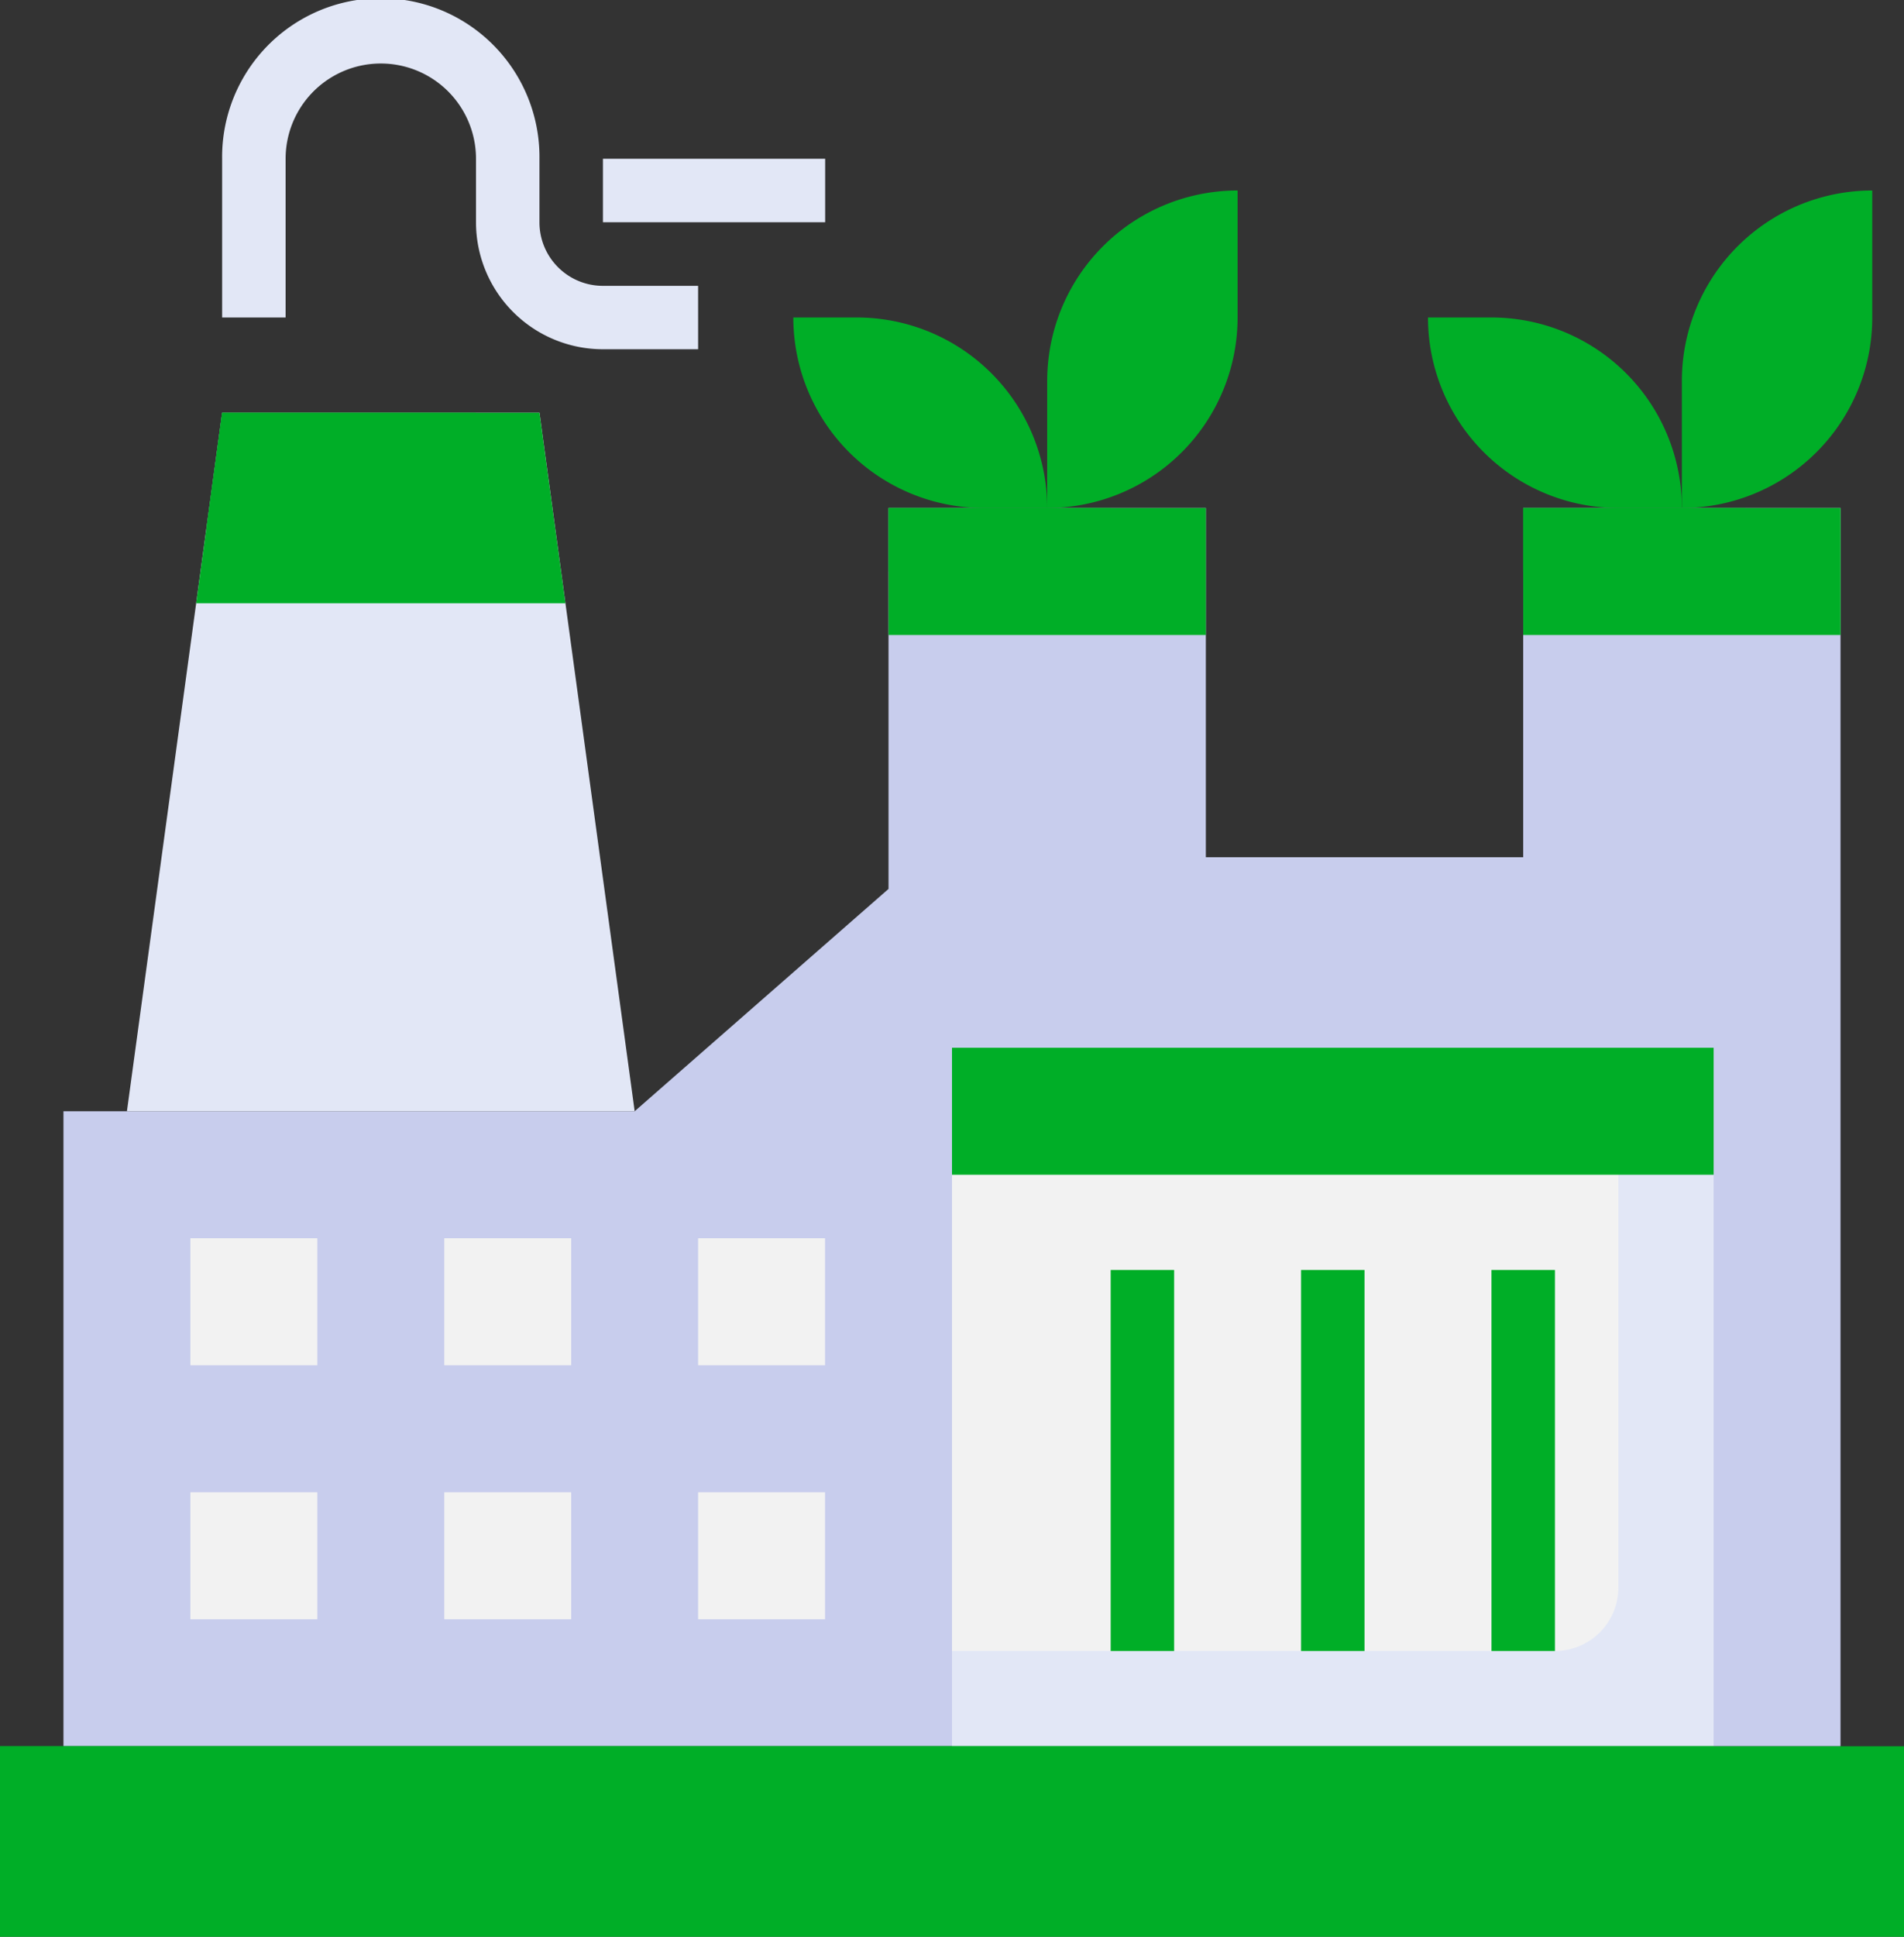
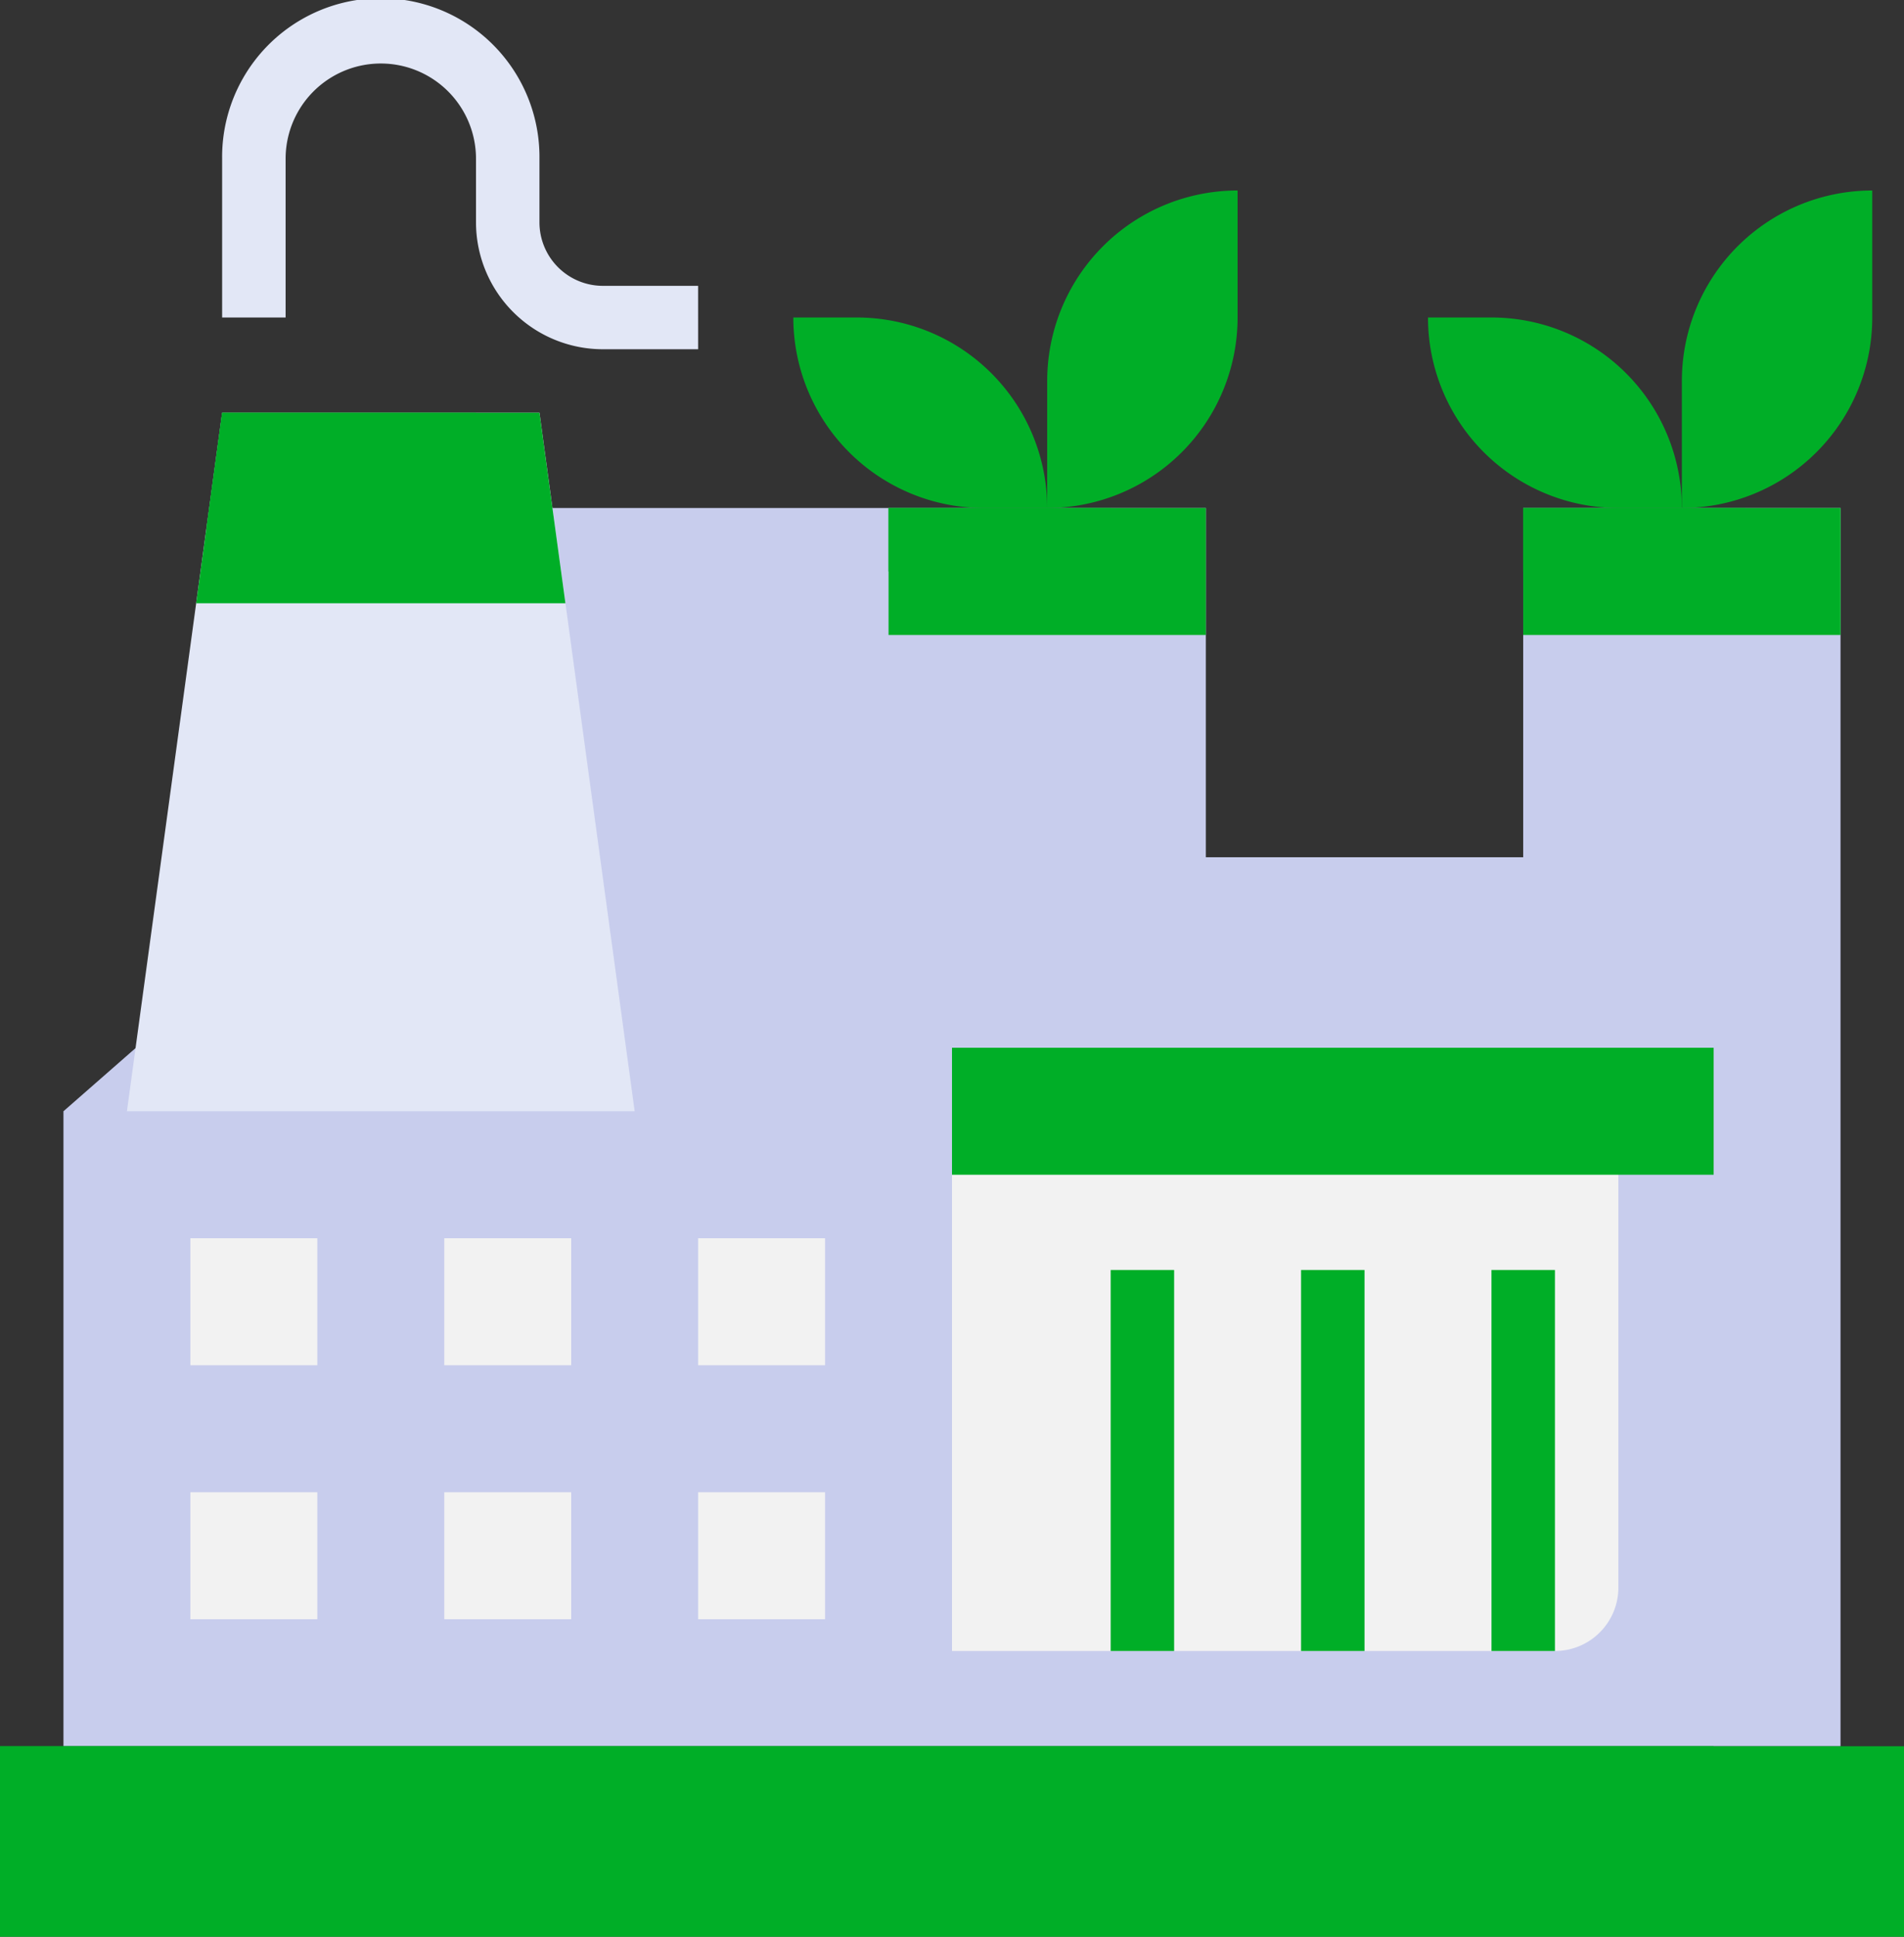
<svg xmlns="http://www.w3.org/2000/svg" width="94.244" height="95.815" viewBox="0 0 94.244 95.815">
  <rect x="0" y="0" width="94.244" height="95.815" fill="#333333" stroke="none" />
  <g id="svgviewer-output" transform="translate(-2 -1)">
-     <path id="Path_44" data-name="Path 44" d="M4,78.259V46.844H32.273l12.566-11V17H60.546V34.278H76.254V17H91.961V78.259" transform="translate(1.141 9.132)" fill="#c8cded" />
-     <path id="Path_45" data-name="Path 45" d="M69.7,68.556V34H32V68.556" transform="translate(17.122 18.834)" fill="#e2e7f6" />
+     <path id="Path_44" data-name="Path 44" d="M4,78.259V46.844l12.566-11V17H60.546V34.278H76.254V17H91.961V78.259" transform="translate(1.141 9.132)" fill="#c8cded" />
    <path id="Path_46" data-name="Path 46" d="M64.985,60.7V34H32V63.844H61.844A3.141,3.141,0,0,0,64.985,60.7Z" transform="translate(17.122 18.834)" fill="#f2f2f2" />
    <path id="Path_47" data-name="Path 47" d="M32,34H69.7v6.283H32Z" transform="translate(17.122 18.834)" fill="#00ae27" />
    <path id="Path_49" data-name="Path 49" d="M30,17H45.707v6.283H30Zm31.415,0H77.122v6.283H61.415Z" transform="translate(15.981 9.132)" fill="#00ae27" />
    <path id="Path_50" data-name="Path 50" d="M72.41,18.571V17h-11v3.141h9.424A1.571,1.571,0,0,0,72.41,18.571ZM41,18.571V17H30v3.141h9.424A1.571,1.571,0,0,0,41,18.571Z" transform="translate(15.981 9.132)" fill="#00ae27" />
    <path id="Path_51" data-name="Path 51" d="M31.132,48.556,26.42,14H10.712L6,48.556" transform="translate(2.283 7.42)" fill="#e2e7f6" />
    <path id="Path_52" data-name="Path 52" d="M26.459,23.424,25.174,14H9.467L8.182,23.424Z" transform="translate(3.528 7.42)" fill="#00ae27" />
    <path id="Path_53" data-name="Path 53" d="M2,56H96.244v9.424H2Z" transform="translate(0 31.39)" fill="#00ae27" />
    <path id="Path_54" data-name="Path 54" d="M86.82,57.571V56H2v4.712H83.678A3.141,3.141,0,0,0,86.82,57.571Z" transform="translate(0 31.39)" fill="#00ae27" />
    <path id="Path_55" data-name="Path 55" d="M32.561,18.278H27.849A6.283,6.283,0,0,1,21.566,12V8.854a4.712,4.712,0,1,0-9.424,0v7.854H9V8.854a7.854,7.854,0,1,1,15.707,0V12a3.141,3.141,0,0,0,3.141,3.141h4.712Z" transform="translate(3.995)" fill="#e2e7f6" />
-     <path id="Path_56" data-name="Path 56" d="M21,6H32V9.141H21Z" transform="translate(10.844 2.854)" fill="#e2e7f6" />
    <path id="Path_57" data-name="Path 57" d="M27,11h3.141a9.424,9.424,0,0,1,9.424,9.424H36.424A9.424,9.424,0,0,1,27,11Zm31.415,0h3.141a9.424,9.424,0,0,1,9.424,9.424H67.839A9.424,9.424,0,0,1,58.415,11Z" transform="translate(14.268 5.707)" fill="#00ae27" />
    <path id="Path_58" data-name="Path 58" d="M44.424,7v6.283A9.424,9.424,0,0,1,35,22.707V16.424A9.424,9.424,0,0,1,44.424,7ZM75.839,7v6.283a9.424,9.424,0,0,1-9.424,9.424V16.424A9.424,9.424,0,0,1,75.839,7Z" transform="translate(18.834 3.424)" fill="#00ae27" />
    <g id="Group_63" data-name="Group 63" transform="translate(11.424 62.259)">
      <path id="Path_59" data-name="Path 59" d="M8,40h6.283v6.283H8Zm12.566,0h6.283v6.283H20.566Zm12.566,0h6.283v6.283H33.132ZM8,52.566h6.283v6.283H8Zm12.566,0h6.283v6.283H20.566Zm12.566,0h6.283v6.283H33.132Z" transform="translate(-8 -40)" fill="#f2f2f2" />
    </g>
    <path id="Path_60" data-name="Path 60" d="M37,41h3.141V59.849H37Zm9.424,0h3.141V59.849H46.424Zm9.424,0H58.99V59.849H55.849Z" transform="translate(19.976 22.829)" fill="#00ae27" />
    <path id="Path_61" data-name="Path 61" d="M8.508,19.662h8.626a4.712,4.712,0,0,0,4.712-4.712V14H9.281Z" transform="translate(3.714 7.42)" fill="#00ae27" />
  </g>
</svg>